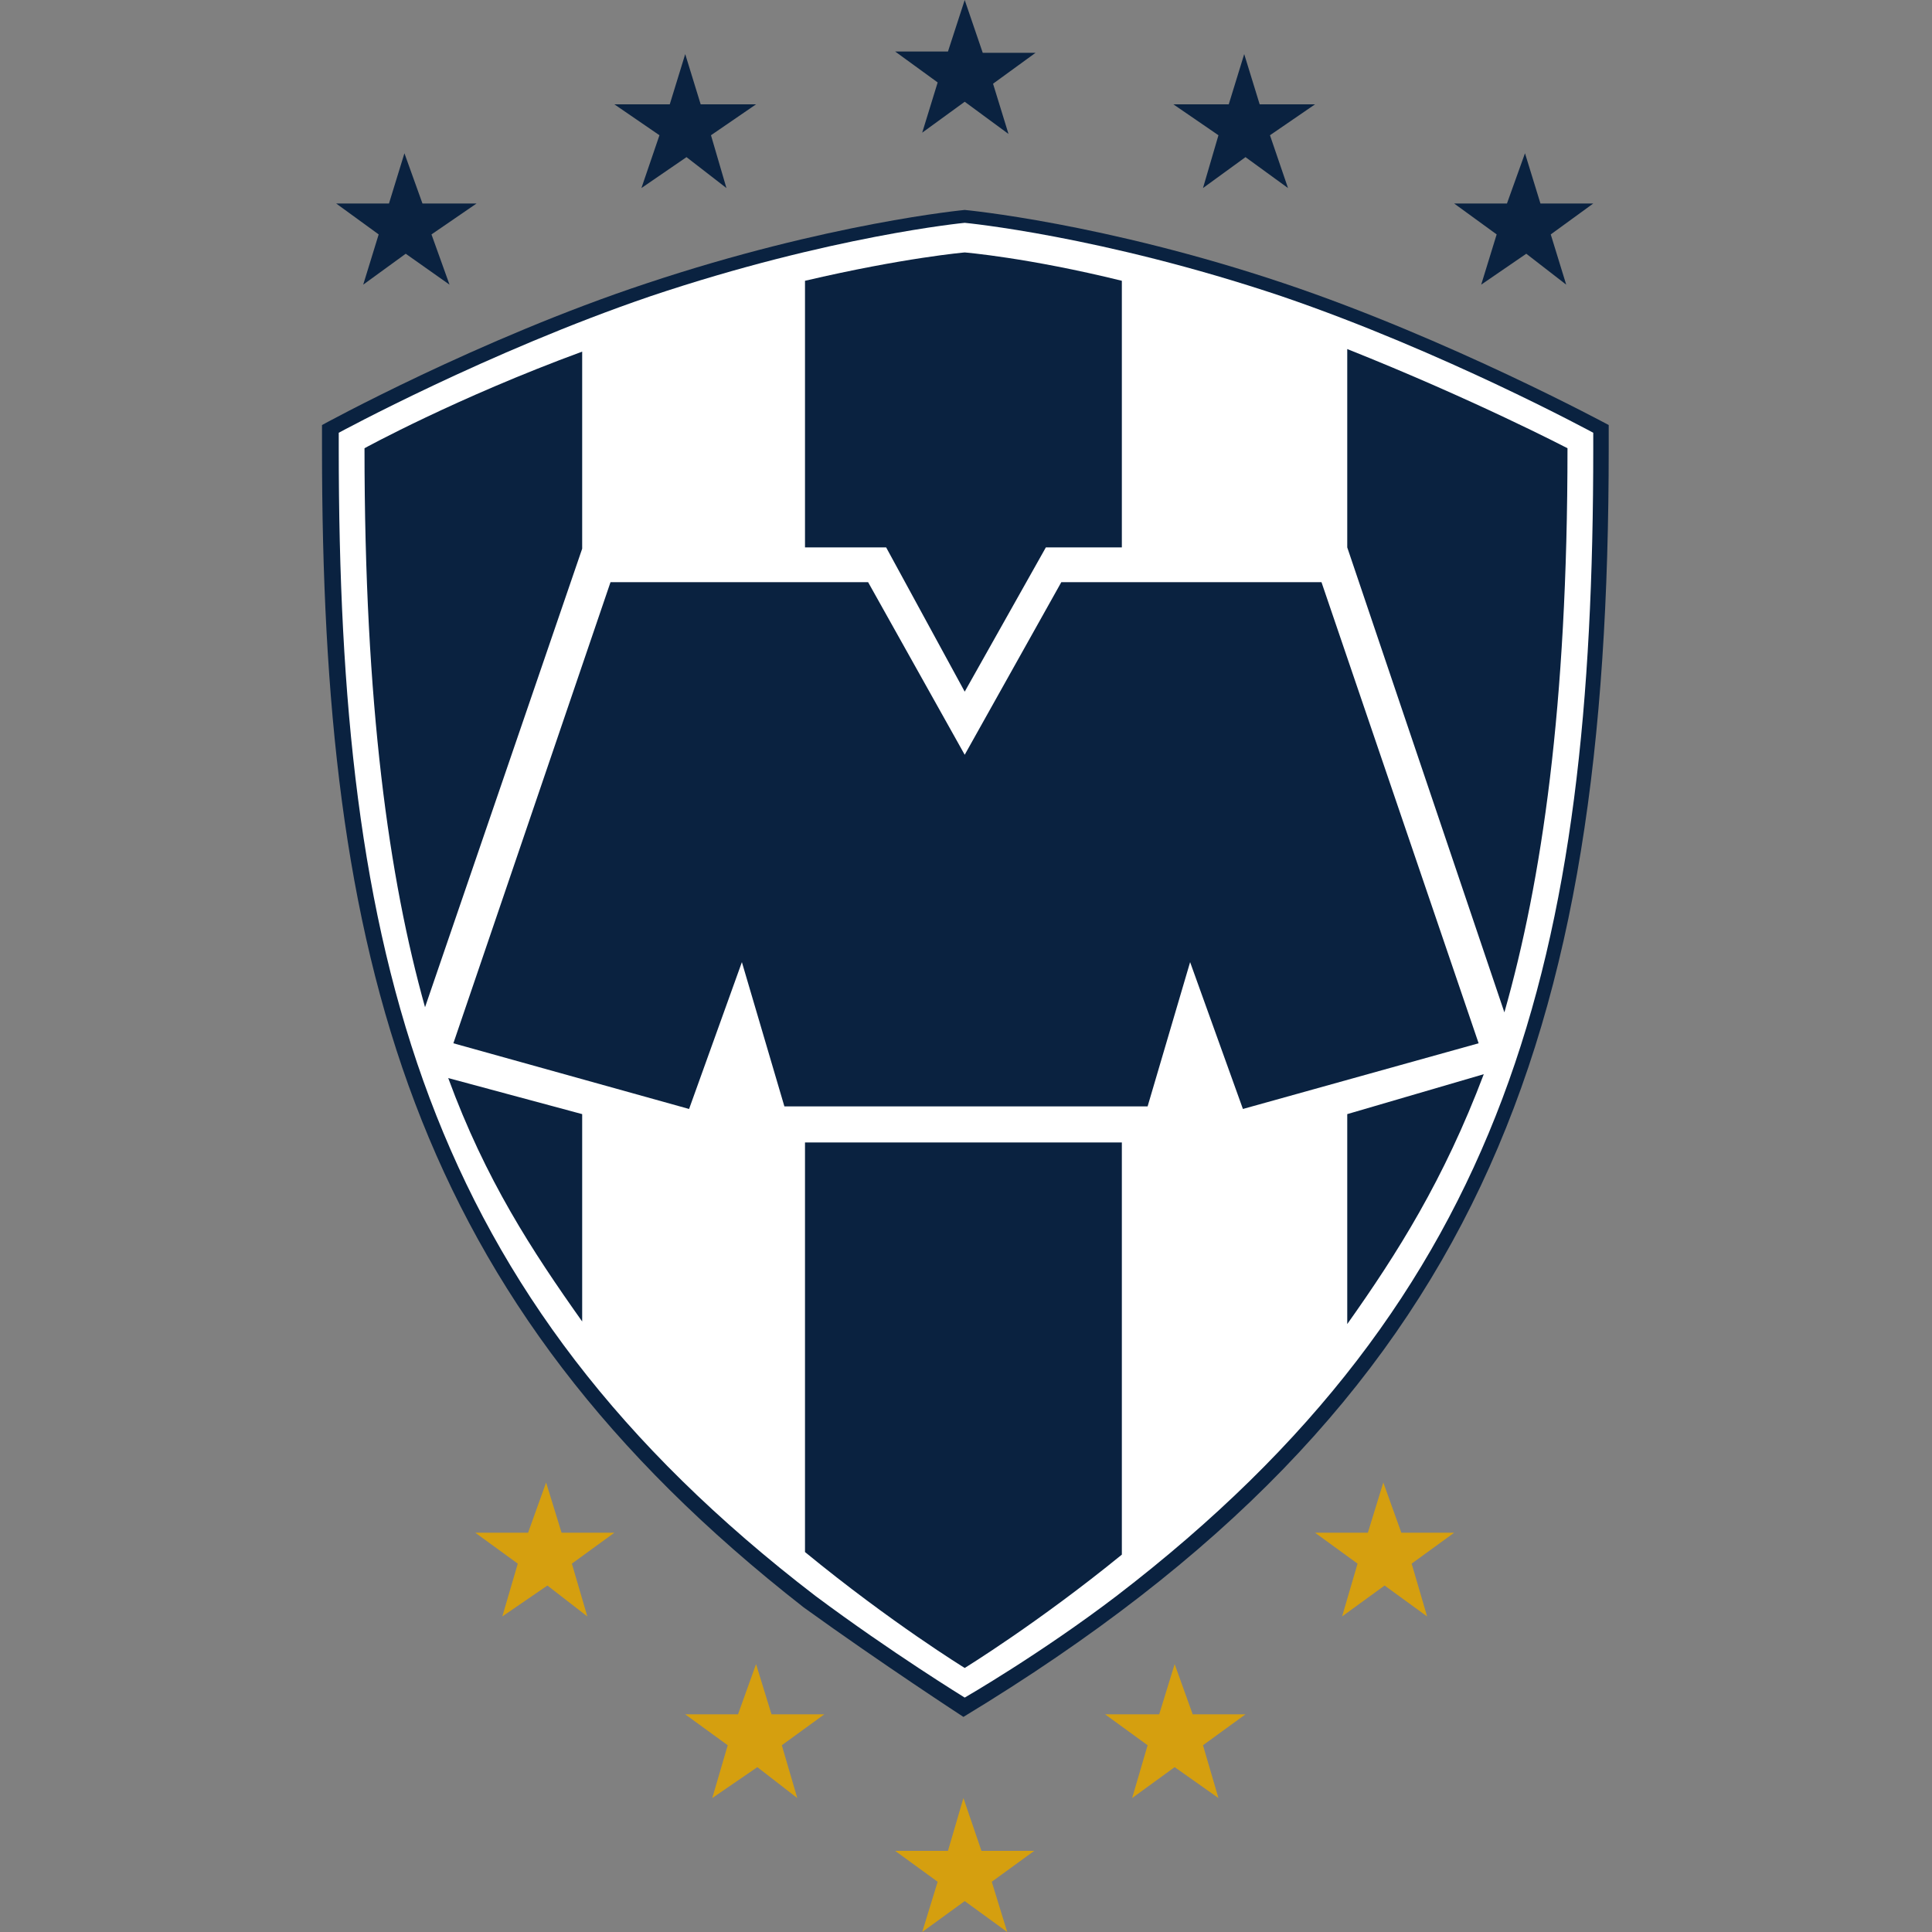
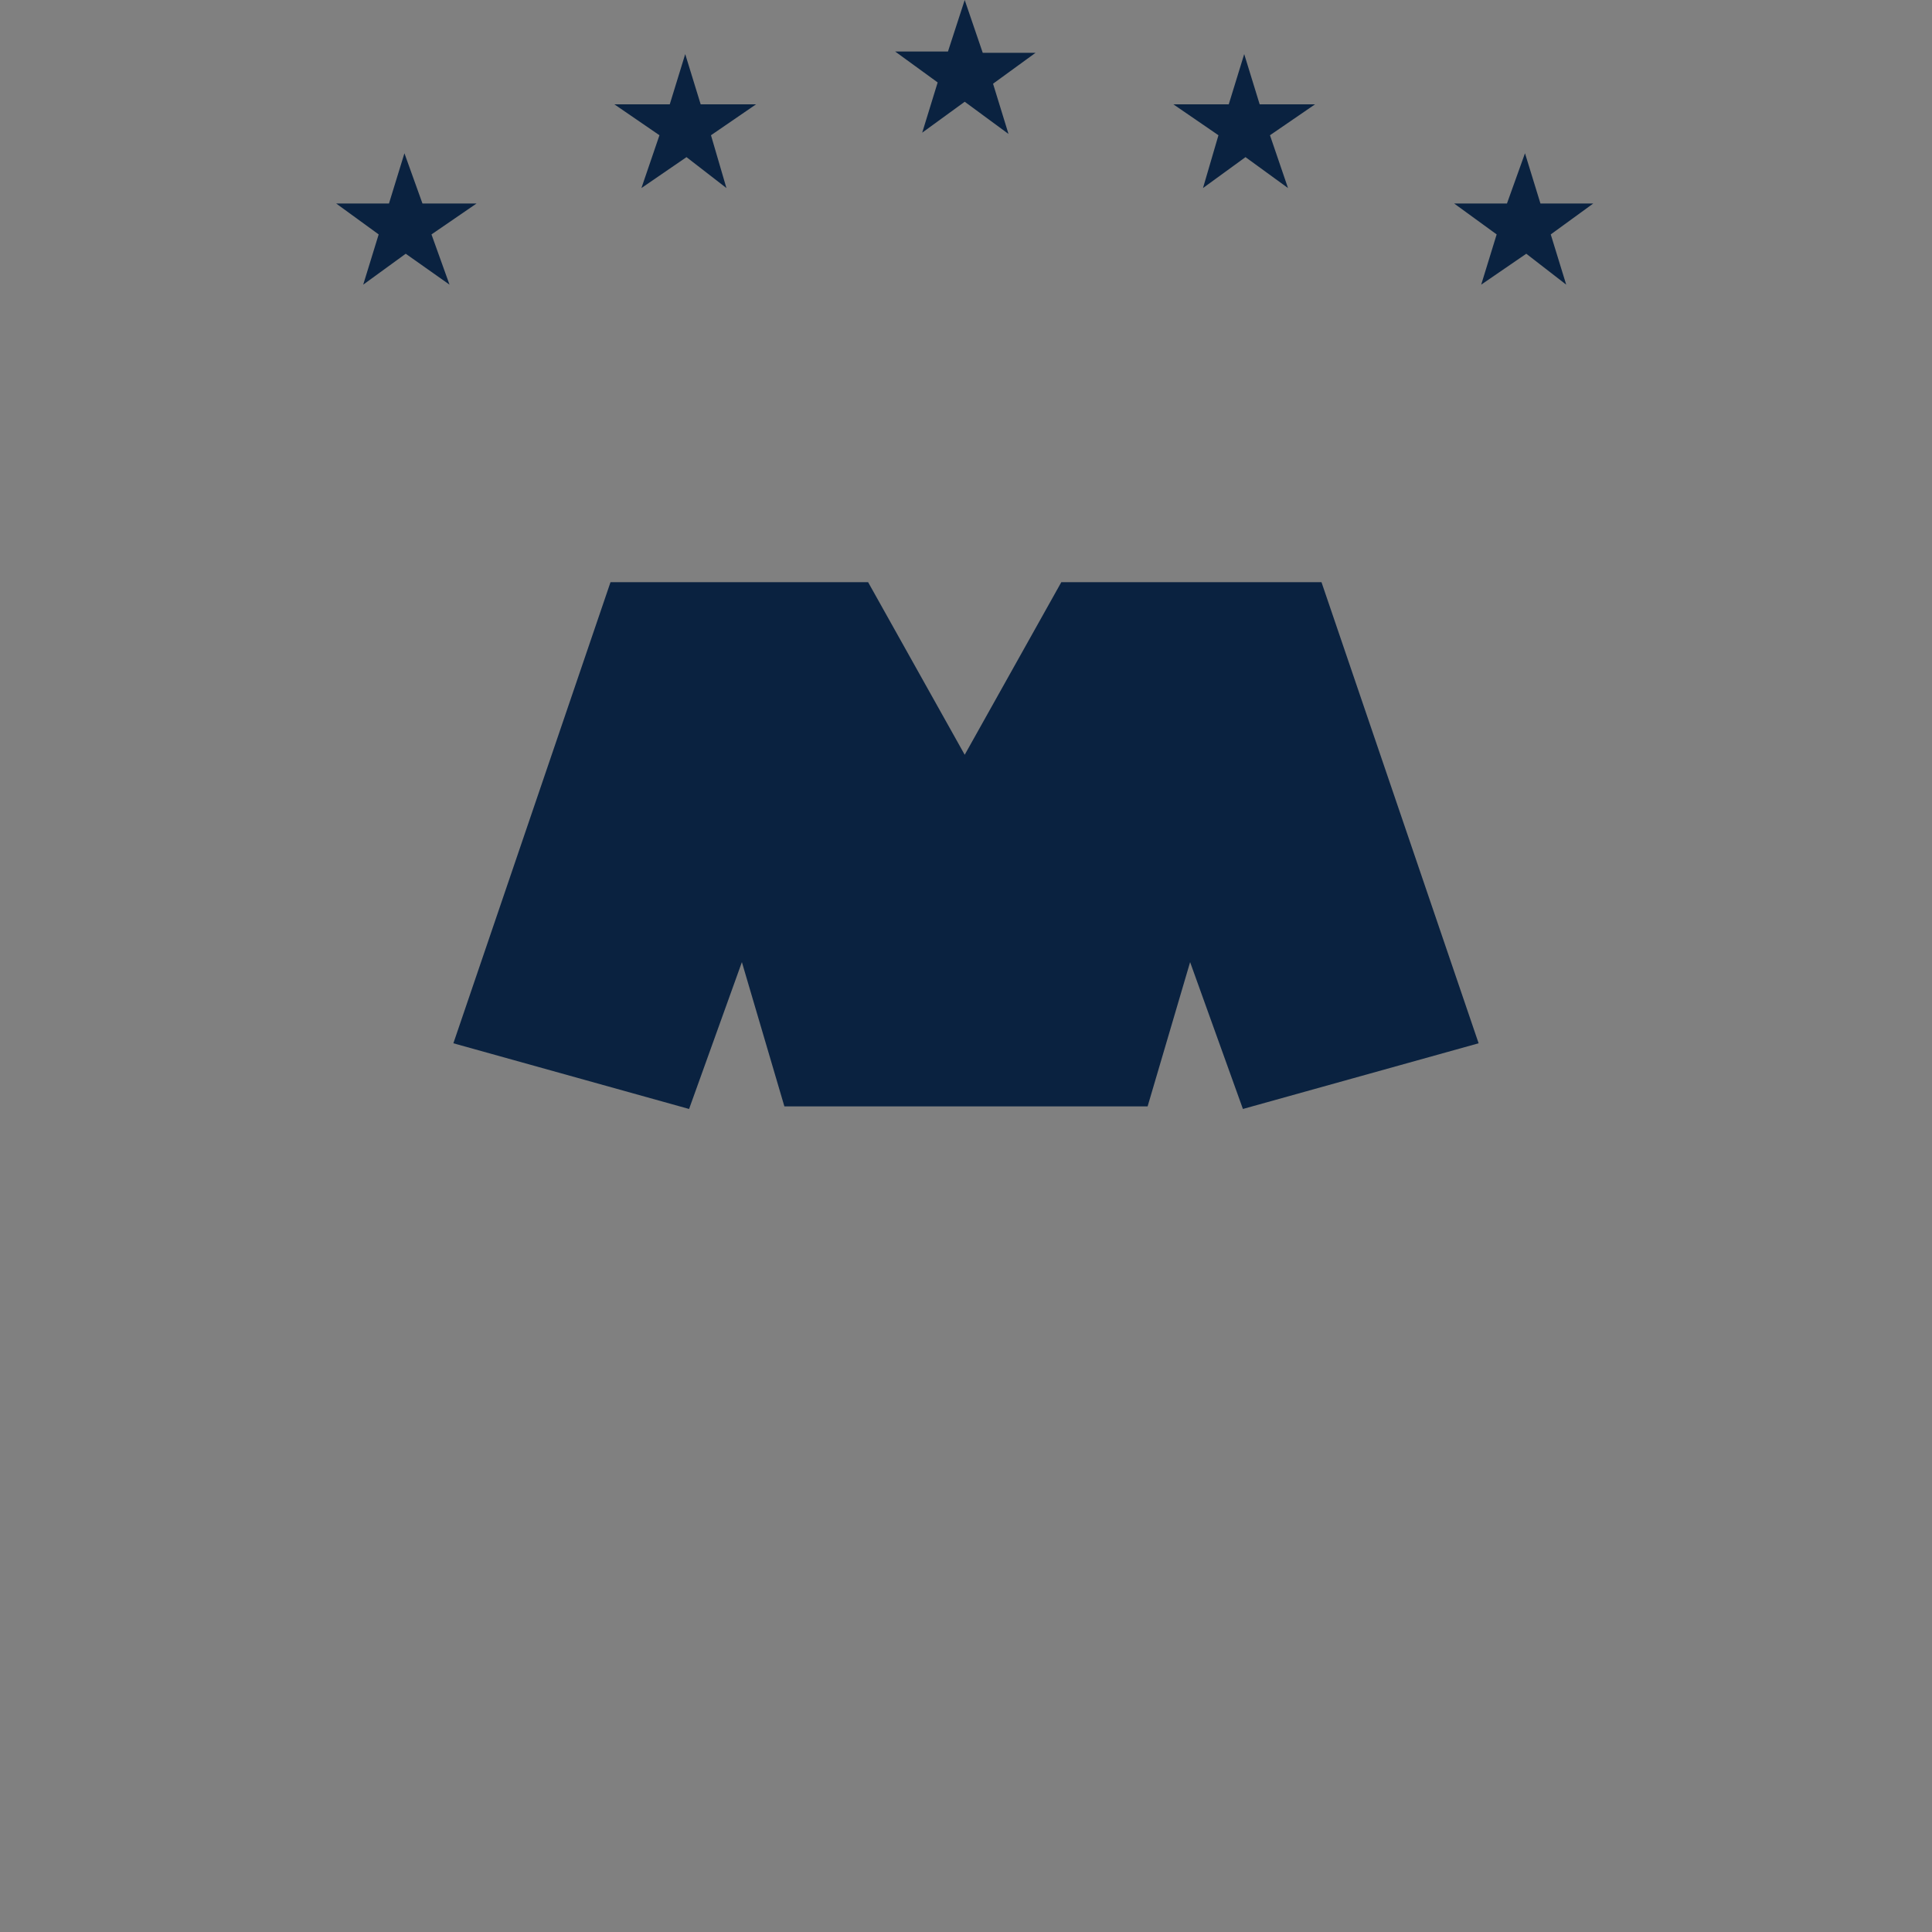
<svg xmlns="http://www.w3.org/2000/svg" version="1.1" id="Layer_1" x="0px" y="0px" viewBox="0 0 150 150" style="enable-background:new 0 0 150 150;" xml:space="preserve">
  <rect x="0" y="0" width="150" height="150" fill="#808080" stroke="none" />
  <style type="text/css"> .st0{fill:#0A2240;} .st1{fill:#FFFFFF;} .st2{fill:#D59F0F;} </style>
  <g>
-     <path class="st0" d="M74.9,16.3c0,0,10.8,1,24.8,5.7c12.8,4.3,25.2,11,25.2,11v1.8c0,45.8-9.8,74.1-50.1,98.5c0,0-6.3-4.1-12.4-8.5 C31.8,100.9,25,74.3,25,34.8V33c0,0,12.2-6.7,25.2-11C64.3,17.3,74.9,16.3,74.9,16.3" />
-     <path class="st1" d="M50.5,23c14-4.7,24.4-5.7,24.4-5.7s10.6,1,24.6,5.7c12.6,4.3,24.2,10.6,24.2,10.6v1.2c0,39.3-6.5,65.7-37,89.1 c-5.9,4.5-11.8,7.9-11.8,7.9s-5.7-3.5-11.6-7.9c-30.5-23.4-37-49.9-37-89.1v-1.2C26.3,33.6,37.9,27.3,50.5,23" />
    <path class="st0" d="M89.1,85.9l3.3-11.2l4.1,11.4l18.3-5.1l-12.2-35.8H82.4l-7.5,13.4l-7.5-13.4H47.4L35.2,81l18.3,5.1l4.1-11.4 l3.3,11.2H89.1z" />
-     <path class="st0" d="M45.2,27.3v15.3L33,78.2c-2.8-10-4.7-23.4-4.7-43.4C28.3,34.8,35.4,30.9,45.2,27.3 M45.2,86.5v16.1 c-3.9-5.5-7.5-11-10.4-18.9L45.2,86.5z M87.1,88.3v32.4c-6.5,5.3-12.2,8.8-12.2,8.8s-5.7-3.5-12.4-9V88.7h24.6V88.3z M104.6,102.8 V86.5l10.6-3.1C112.1,91.6,108.5,97.3,104.6,102.8 M87.1,42.5h-5.9l-6.3,11.2l-6.1-11.2h-6.3V21.8c7.7-1.8,12.4-2.2,12.4-2.2 s4.9,0.4,12.2,2.2V42.5z M104.6,42.5V27.1c9.8,3.9,17.1,7.7,17.1,7.7c0,20.1-2,33.6-4.9,43.8L104.6,42.5z" />
    <path class="st0" d="M31.5,19.7l-3.3,2.4l1.2-3.9l-3.3-2.4h4.1l1.2-3.9l1.4,3.9H37l-3.5,2.4l1.4,3.9L31.5,19.7z M53.3,12.2 l-3.5,2.4l1.4-4.1l-3.5-2.4h4.3l1.2-3.9l1.2,3.9h4.3l-3.5,2.4l1.2,4.1L53.3,12.2z M74.9,7.9l-3.3,2.4l1.2-3.9l-3.3-2.4h4.1L74.9,0 l1.4,4.1h4.1l-3.3,2.4l1.2,3.9L74.9,7.9z M96.7,12.2l-3.3,2.4l1.2-4.1l-3.5-2.4h4.3l1.2-3.9l1.2,3.9h4.3l-3.5,2.4l1.4,4.1 L96.7,12.2z M118.5,19.7l-3.5,2.4l1.2-3.9l-3.3-2.4h4.1l1.4-3.9l1.2,3.9h4.1l-3.3,2.4l1.2,3.9L118.5,19.7z" />
-     <path class="st2" d="M42.5,123.1l-3.5,2.4l1.2-4.1l-3.3-2.4h4.1l1.4-3.9l1.2,3.9h4.1l-3.3,2.4l1.2,4.1L42.5,123.1z M58.8,137.2 l-3.5,2.4l1.2-4.1l-3.3-2.4h4.1l1.4-3.9l1.2,3.9h4.1l-3.3,2.4l1.2,4.1L58.8,137.2z M74.9,147.6l-3.3,2.4l1.2-3.9l-3.3-2.4h4.1 l1.2-4.1l1.4,4.1h4.1l-3.3,2.4l1.2,3.9L74.9,147.6z M91.2,137.2l-3.3,2.4l1.2-4.1l-3.3-2.4H90l1.2-3.9l1.4,3.9h4.1l-3.3,2.4 l1.2,4.1L91.2,137.2z M107.5,123.1l-3.3,2.4l1.2-4.1l-3.3-2.4h4.1l1.2-3.9l1.4,3.9h4.1l-3.3,2.4l1.2,4.1L107.5,123.1z" />
  </g>
</svg>